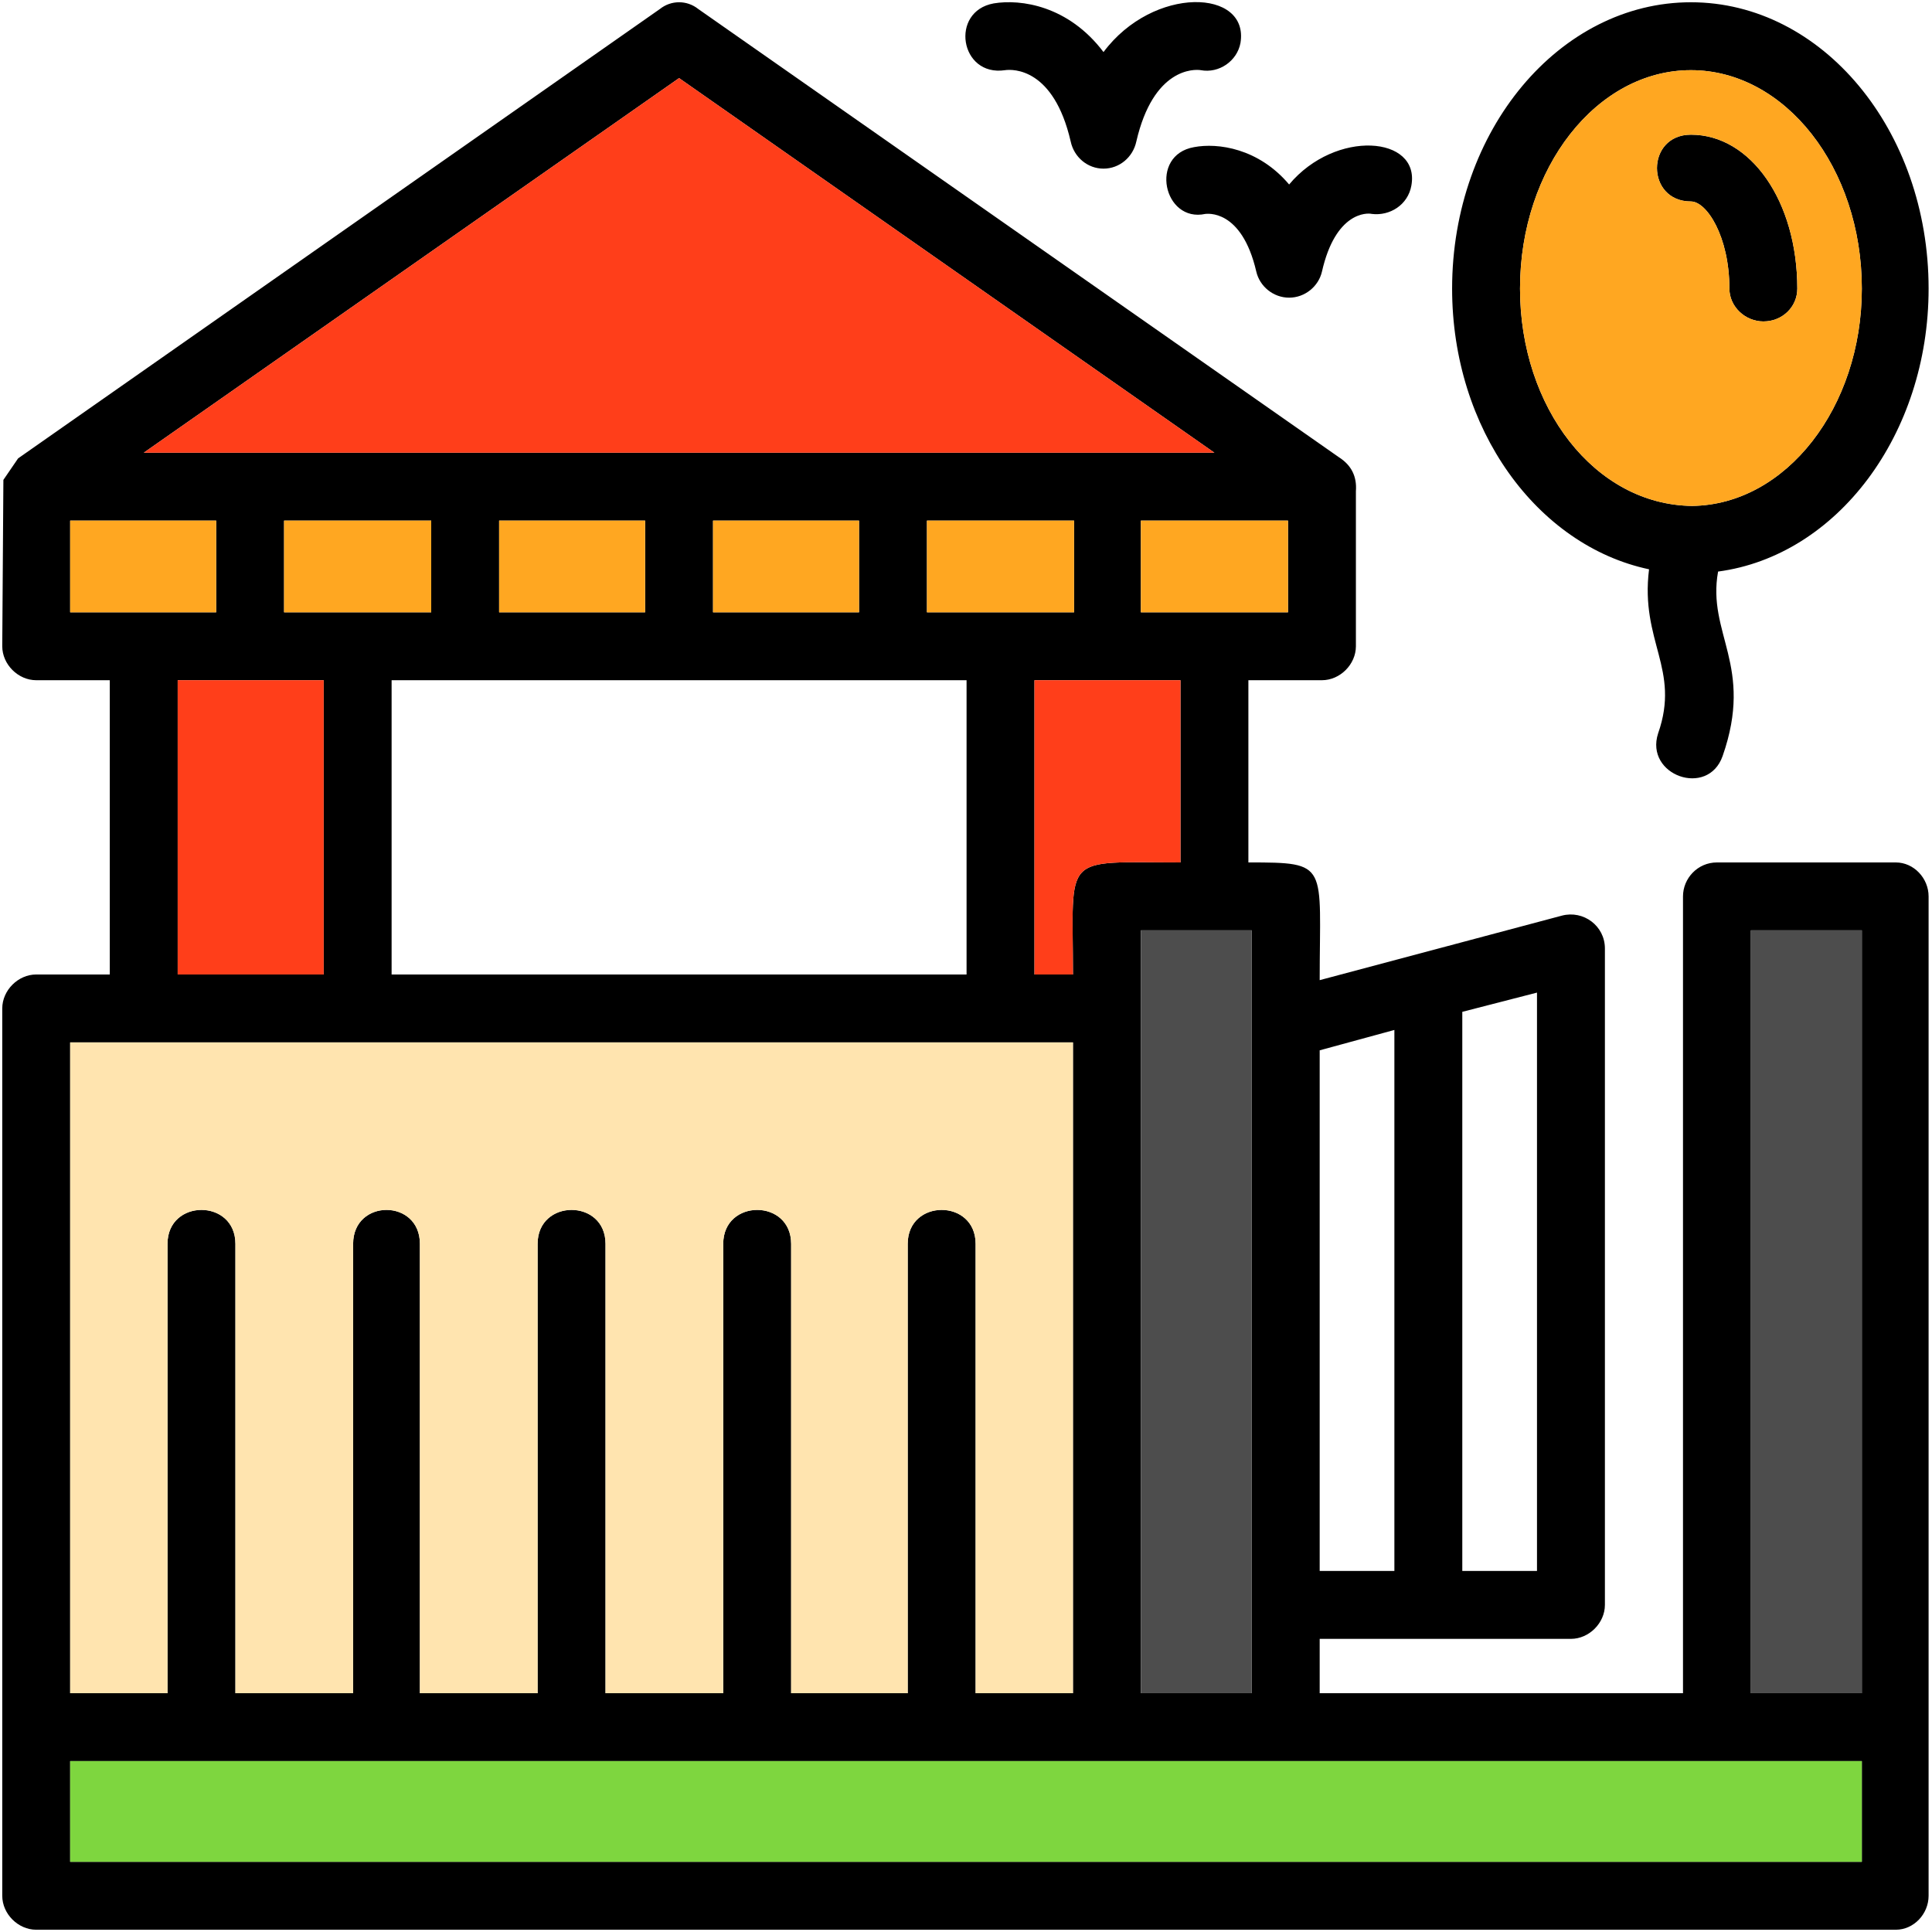
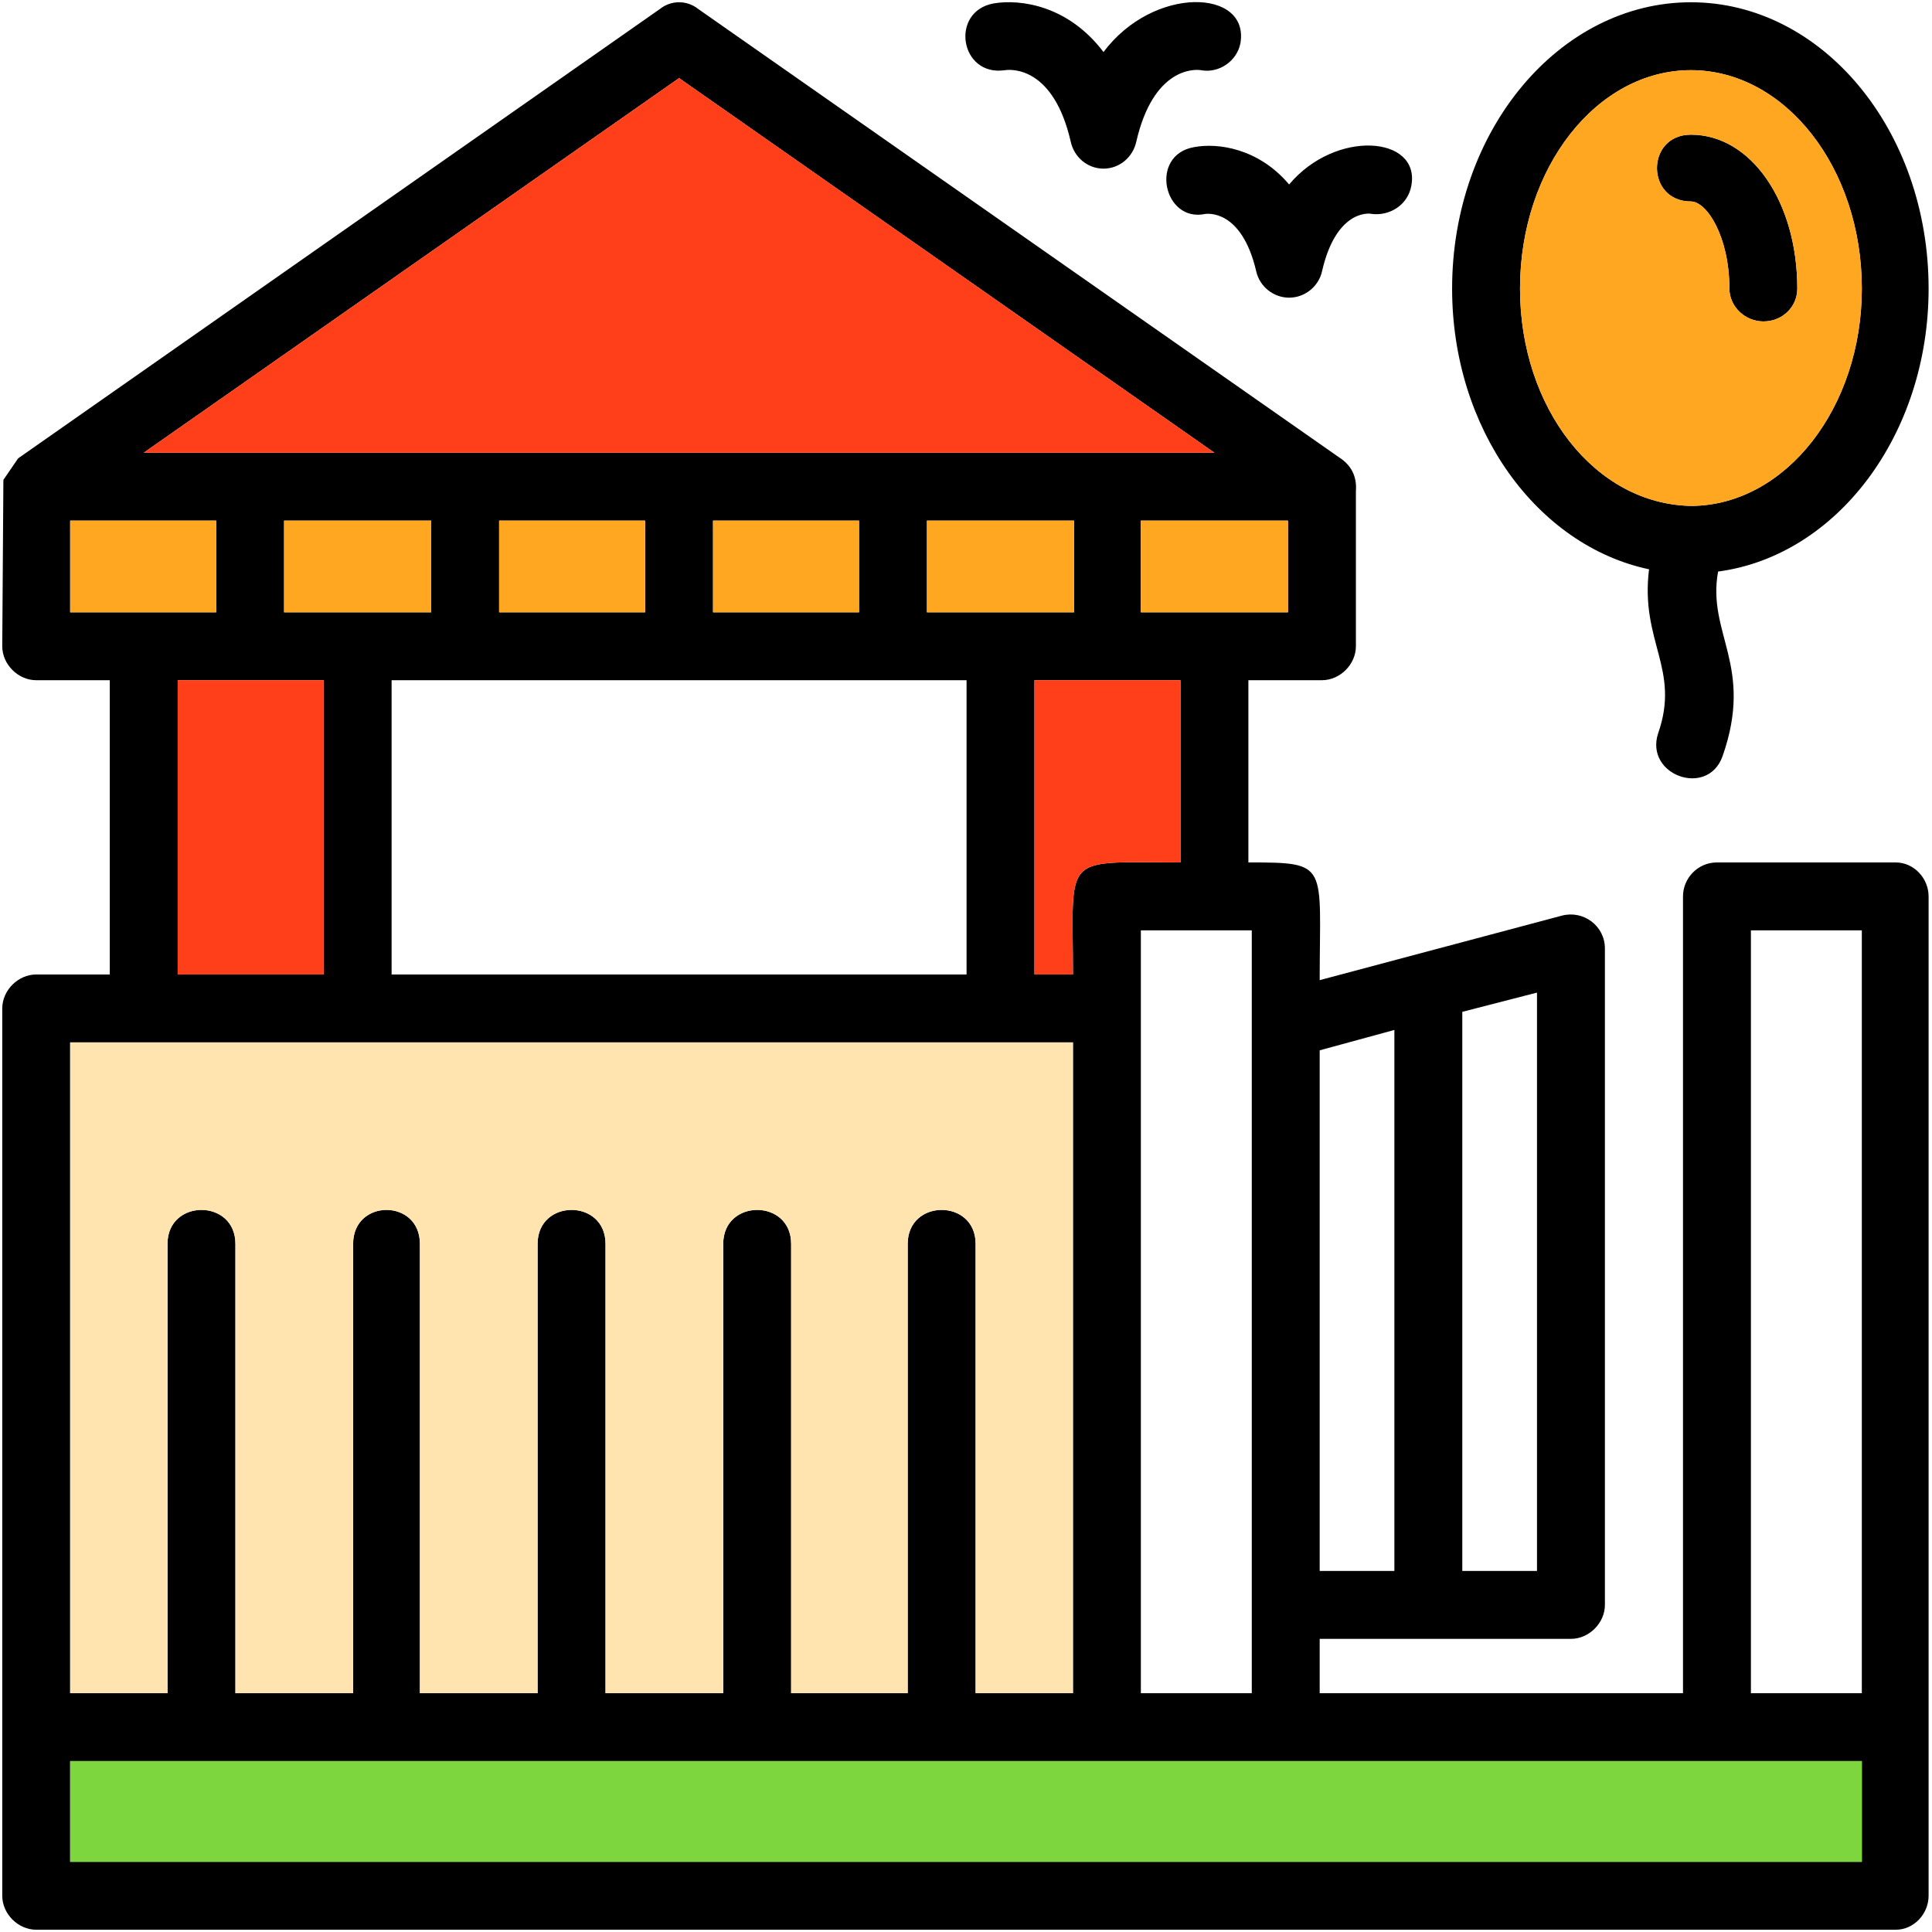
<svg xmlns="http://www.w3.org/2000/svg" clip-rule="evenodd" fill-rule="evenodd" height="1.707in" viewBox="0 0 1707 1707" width="1.707in">
  <g id="Layer_x0020_1">
    <path d="m1168 601h-65v161c72 0 63 1 63 104l214-57c19-5 38 9 38 29v580c0 16-14 30-30 30-74 0-148 0-222 0v48h321v-704c0-16 13-30 30-30h158c16 0 29 14 29 30v883c0 16-13 30-29 30h-1643c-16 0-30-14-30-30v-784c0-16 14-30 30-30h65v-260h-65c-16 0-30-14-30-30l1-147 13-19 567-397c10-8 24-8 34 0l566 396c11 7 16 17 15 30v137c0 16-14 30-30 30zm-1020 895v-397c0-40 60-40 60 0v397h104v-397c0-40 59-40 59 0v397h104v-397c0-40 60-40 60 0v397h104v-397c0-40 60-40 60 0v397h103v-397c0-40 60-40 60 0v397h86v-575c-295 0-591 0-886 0v575zm800-635c0-108-11-99 95-99v-161h-129v260zm-94 0v-260h-508v260zm-568 0v-260h-129v260zm-224 784h1583v-89h-1583zm1485-149h98v-674h-98zm-539 0h98v-674h-98zm449-993c-99-21-174-124-174-248 0-140 95-253 211-253s210 113 210 253c0 129-81 236-186 250-10 55 32 83 4 163-13 37-69 17-57-20 20-57-16-81-8-145zm37-441c-83 0-151 86-151 193 0 105 66 191 152 192 83-1 150-87 150-192 0-107-68-193-151-193zm64 222c-16 0-30-13-30-29 0-46-20-77-34-77-40 0-40-59 0-59 53 0 94 59 94 136 0 16-13 29-30 29zm-583-135c-14 0-26-10-29-24-15-65-51-64-58-63-40 6-49-52-10-59 24-4 66 2 97 43 44-59 129-56 121-8-3 16-19 27-35 24-6-1-42-2-57 63-3 14-15 24-29 24zm164 114c-14 0-26-10-29-23-13-56-44-51-45-51-37 8-50-52-10-59 21-4 57 1 84 33 41-49 116-43 108 1-3 17-19 27-35 25-4-1-32-2-44 51-3 13-15 23-29 23zm27 1125h66v-478l-66 18zm126 0h66v-511l-66 17zm-1165-988h946l-473-331zm-65 141h129v-81h-129zm319 0v-81h-130v81zm60-81v81h129v-81zm318 81v-81h-129v81zm190 0v-81h-130v81zm59 0h130v-81h-130z" />
    <path d="m600 69-473 331h946z" fill="#ff3e1a" />
    <g fill="#ffa721">
      <path d="m191 460h-129v81h129z" />
      <path d="m381 460h-130v81h130z" />
      <path d="m570 460h-129v81h129z" />
      <path d="m759 460h-129v81h129z" />
      <path d="m949 460h-130v81h130z" />
      <path d="m1138 460h-130v81h130z" />
    </g>
    <path d="m914 601v260h34c0-108-11-99 95-99v-161z" fill="#ff3e1a" />
-     <path d="m157 601v260h129v-260z" fill="#ff3e1a" />
+     <path d="m157 601v260h129v-260" fill="#ff3e1a" />
    <path d="m948 921h-886v575h86v-397c0-40 60-40 60 0v397h104v-397c0-40 59-40 59 0v397h104v-397c0-40 60-40 60 0v397h104v-397c0-40 60-40 60 0v397h103v-397c0-40 60-40 60 0v397h86z" fill="#ffe4af" />
    <path d="m1645 1556h-1583v89h1583z" fill="#7ed63f" />
-     <path d="m1008 822v674h98v-674z" fill="#4d4d4d" />
-     <path d="m1547 822v674h98v-674z" fill="#4d4d4d" />
    <path d="m1343 255c0 105 66 191 152 192 83-1 150-87 150-192 0-107-68-193-151-193s-151 86-151 193zm215 29c-16 0-30-13-30-29 0-46-20-77-34-77-40 0-40-59 0-59 53 0 94 59 94 136 0 16-13 29-30 29z" fill="#ffa721" />
  </g>
</svg>